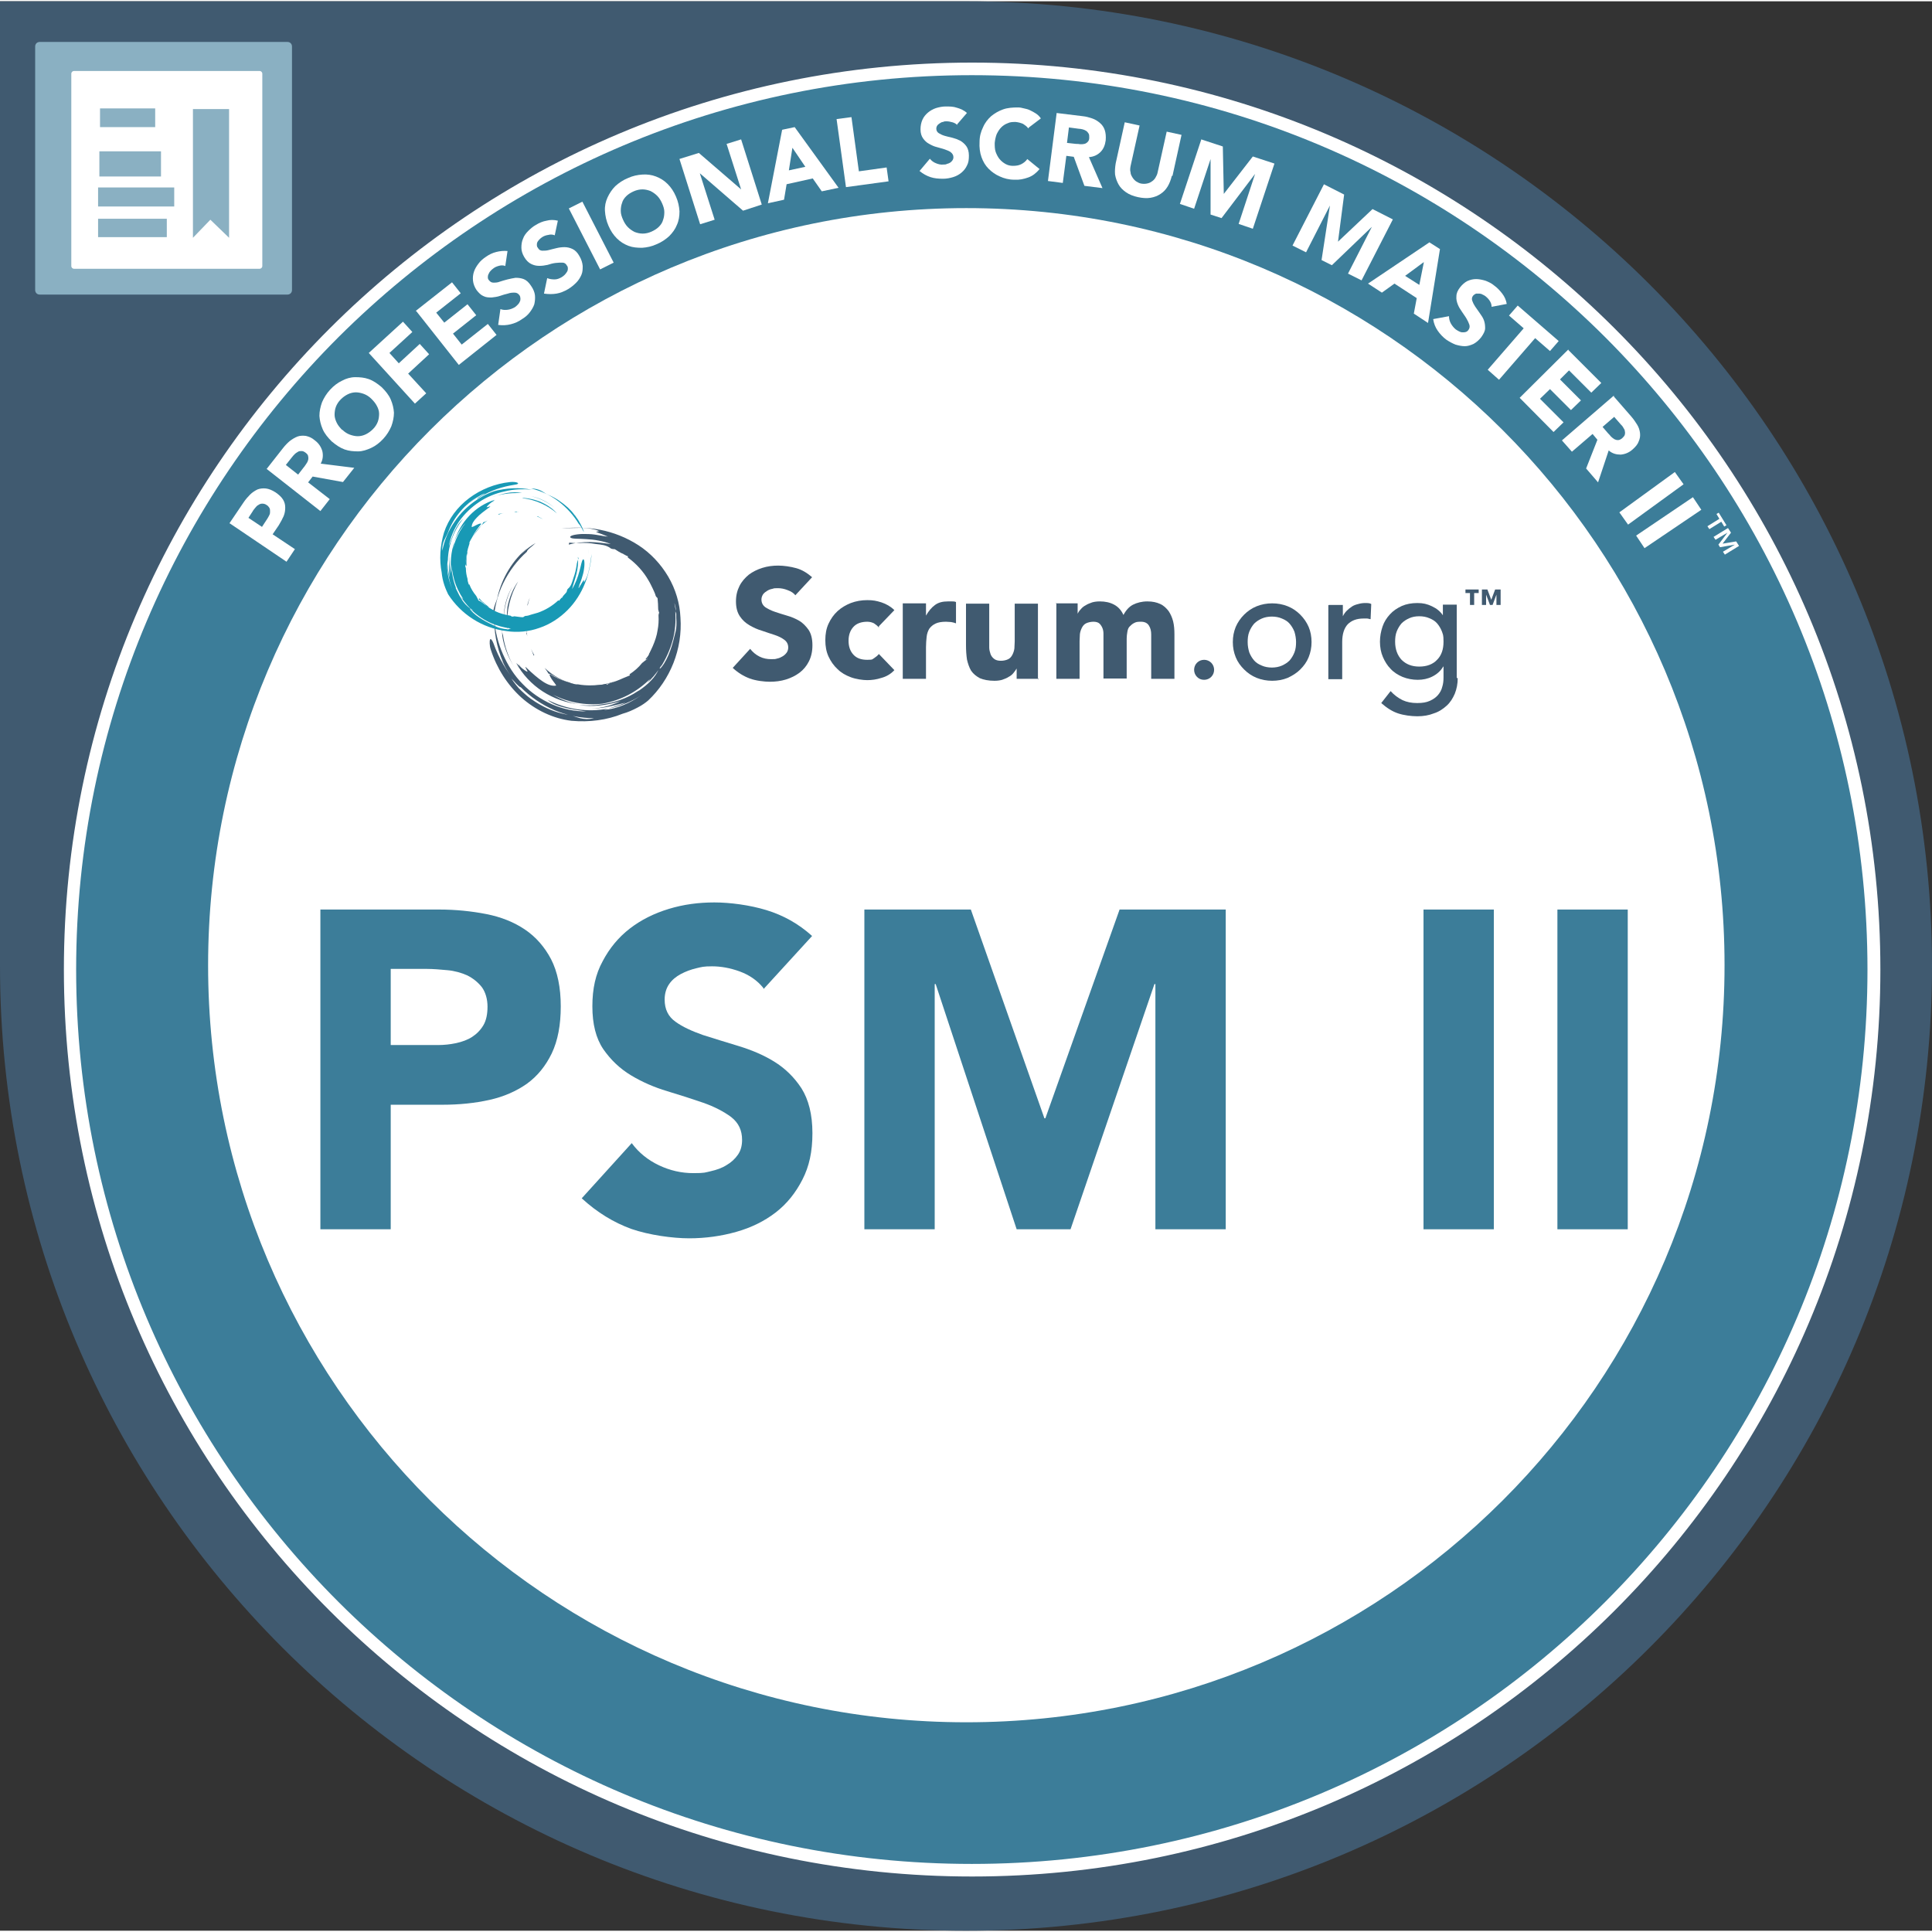
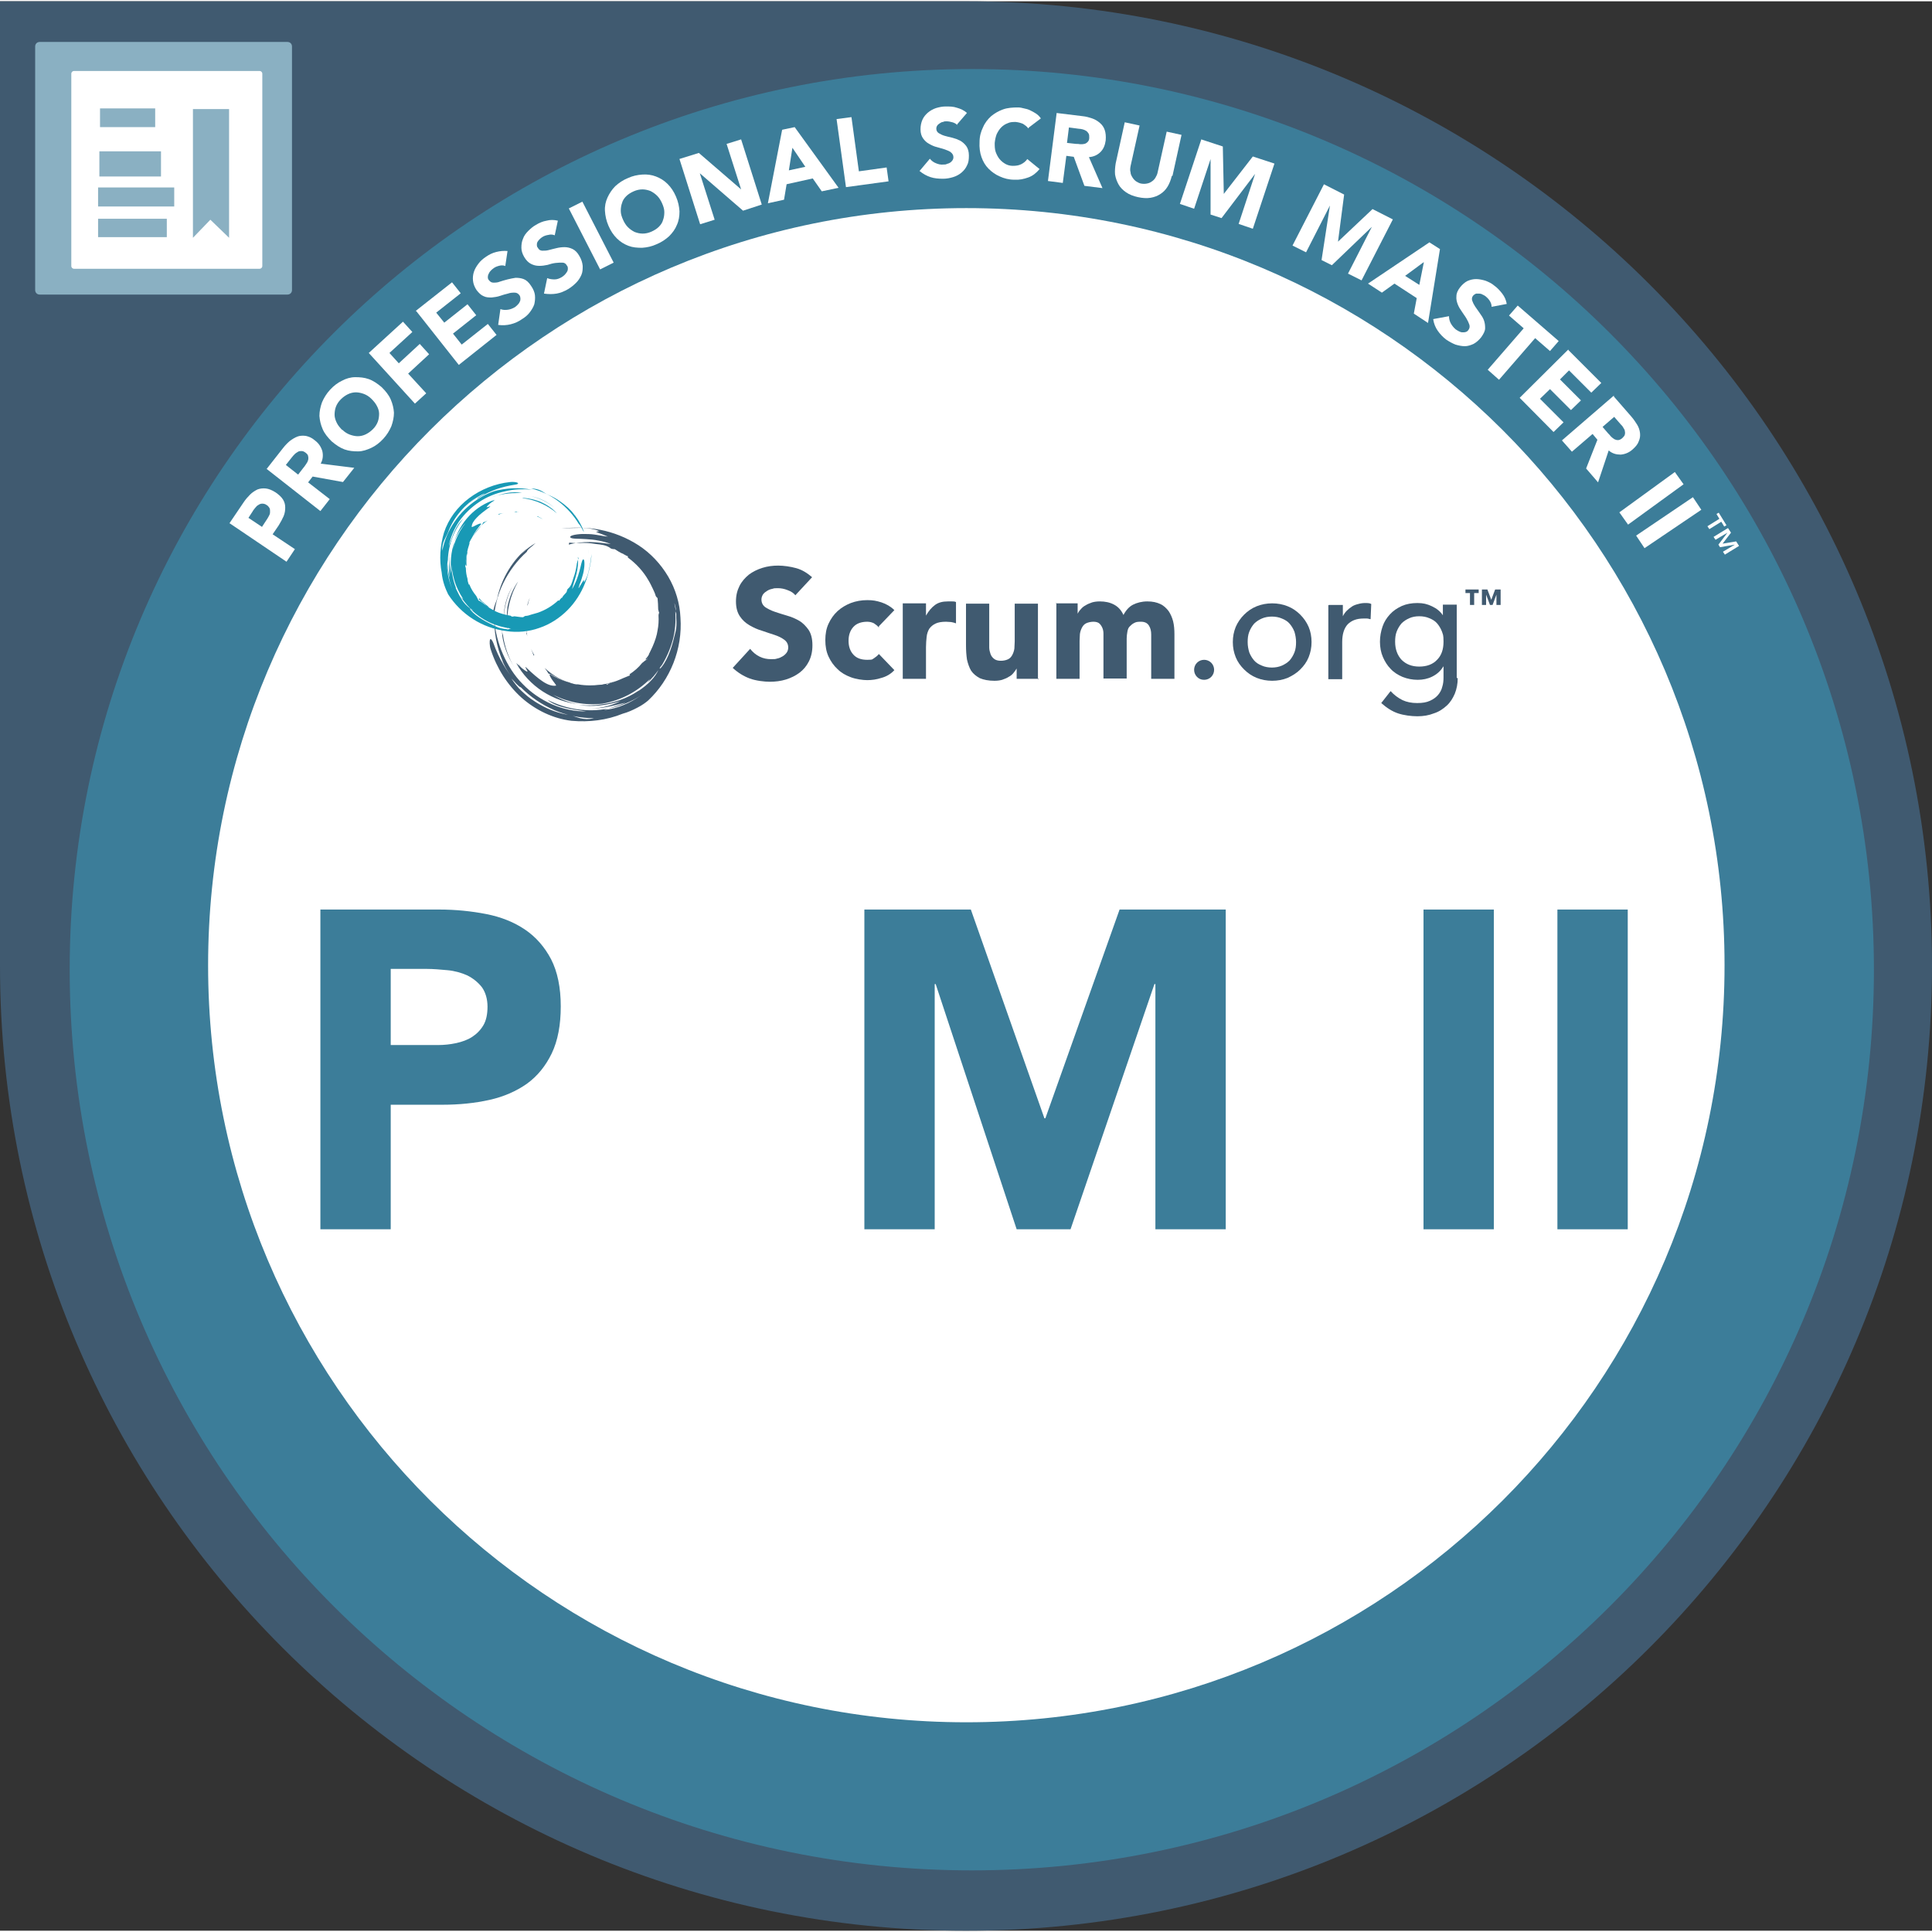
<svg xmlns="http://www.w3.org/2000/svg" id="b" viewBox="0 0 598.8 598" width="50" height="50">
  <rect x="0" y="0" width="598.8" height="598" fill="#333333" stroke="none" />
  <defs>
    <style>.d{fill:#fff;}.e{fill:#8ab0c2;}.f{fill:#405a70;}.g{fill:#1899b5;}.h{fill:#3c7d99;}</style>
  </defs>
  <g id="c">
    <g>
      <g>
        <path class="f" d="M299.4,0H0V299c0,165.1,134,299,299.4,299s299.4-133.9,299.4-299S464.8,0,299.4,0" />
        <path class="e" d="M89.1,90.9H12.3c-.8,0-1.4-.6-1.4-1.4V14c0-.8,.6-1.4,1.4-1.4H89.1c.8,0,1.4,.6,1.4,1.4V89.5c0,.8-.6,1.4-1.4,1.4" />
        <path class="d" d="M80.5,82.9H22.9c-.4,0-.8-.4-.8-.8V22.4c0-.4,.4-.8,.8-.8h57.6c.4,0,.8,.4,.8,.8v59.7c0,.4-.4,.8-.8,.8" />
      </g>
      <rect class="e" x="31" y="33.2" width="17.1" height="5.8" />
      <rect class="e" x="30.8" y="46.5" width="19.1" height="7.8" />
      <rect class="e" x="30.4" y="57.7" width="23.6" height="5.9" />
      <rect class="e" x="30.4" y="67.4" width="21.3" height="5.7" />
      <polygon class="e" points="71 73.3 65.2 67.7 59.8 73.3 59.8 33.4 71 33.4 71 73.3" />
      <g>
        <path class="h" d="M580.8,300.1c0,154.2-125.2,279.2-279.6,279.2S21.6,454.3,21.6,300.1,146.8,21,301.2,21s279.6,125,279.6,279.2" />
-         <path class="d" d="M580.8,300.1h-2c0,76.5-31.1,145.8-81.3,196-50.2,50.2-119.6,81.2-196.3,81.2-76.7,0-146-31-196.3-81.2-50.2-50.2-81.3-119.4-81.3-196,0-76.5,31.1-145.8,81.3-196C155.2,54,224.5,22.9,301.2,22.9c76.7,0,146,31,196.3,81.2,50.2,50.2,81.3,119.4,81.3,196h4c0-155.3-126-281.1-281.5-281.1-155.5,0-281.5,125.9-281.5,281.1,0,155.3,126,281.1,281.5,281.1,155.5,0,281.5-125.9,281.5-281.1h-2Z" />
        <path class="d" d="M534.5,298.8c0,129.6-105.2,234.6-235,234.6s-235-105.1-235-234.6S169.7,64.1,299.5,64.1s235,105.1,235,234.6" />
      </g>
      <path class="d" d="M71.1,161.8l4.4-6.5c.6-.9,1.3-1.7,2-2.4,.7-.7,1.5-1.2,2.3-1.6,.8-.3,1.7-.4,2.6-.3,.9,.1,1.9,.5,3,1.2,1,.7,1.8,1.4,2.3,2.2,.5,.8,.7,1.6,.7,2.5,0,.9-.1,1.7-.5,2.7-.4,.9-.9,1.8-1.5,2.8l-1.9,2.8,6.9,4.6-2.6,3.9-17.6-11.9Zm10.1,1.1l1.7-2.6c.2-.3,.4-.7,.6-1.1,.2-.4,.2-.7,.2-1.1,0-.4,0-.7-.2-1.1-.2-.3-.5-.7-.9-.9-.4-.3-.9-.4-1.3-.4-.4,0-.8,.1-1.2,.4-.4,.2-.7,.5-1,.9-.3,.4-.6,.7-.8,1.1l-1.3,2,4.2,2.8Z" />
      <path class="d" d="M82.6,145l5.1-6.5c.7-.9,1.4-1.6,2.1-2.2,.8-.6,1.6-1.1,2.4-1.4,.8-.3,1.7-.3,2.6-.2,.9,.2,1.9,.6,2.8,1.4,1.2,.9,1.9,2,2.3,3.3,.3,1.3,.2,2.6-.5,3.9l10.4,1.3-3.5,4.4-9.4-1.7-1.4,1.8,6.7,5.2-2.9,3.7-16.7-13.1Zm9.8,1.7l1.7-2.2c.3-.3,.5-.7,.8-1.1s.5-.8,.6-1.2,.1-.8,0-1.2c0-.4-.4-.8-.8-1.1-.4-.3-.8-.5-1.2-.5-.4,0-.8,0-1.1,.2-.3,.2-.7,.4-1,.7-.3,.3-.6,.6-.9,1l-1.9,2.4,3.8,3Z" />
      <path class="d" d="M102.8,136.4c-1.2-1.2-2.2-2.4-2.8-3.8-.6-1.4-.9-2.7-1-4.1,0-1.4,.3-2.8,.8-4.2,.6-1.4,1.4-2.7,2.5-3.9,1.1-1.2,2.4-2.2,3.7-2.8,1.3-.7,2.7-1.1,4.1-1.1,1.4,0,2.8,.1,4.2,.6,1.4,.5,2.7,1.4,4,2.5,1.2,1.2,2.2,2.4,2.8,3.8,.6,1.4,.9,2.7,1,4.1,0,1.4-.3,2.8-.8,4.2-.6,1.4-1.4,2.7-2.5,3.9-1.1,1.2-2.4,2.2-3.7,2.8s-2.7,1.1-4.1,1.1c-1.4,0-2.8-.1-4.2-.6-1.4-.5-2.7-1.4-4-2.5Zm3.3-3.6c.7,.7,1.5,1.2,2.3,1.5s1.7,.5,2.5,.5c.8,0,1.7-.2,2.5-.6,.8-.4,1.5-.9,2.2-1.6,.7-.7,1.2-1.5,1.5-2.3,.3-.8,.4-1.7,.4-2.5,0-.8-.3-1.7-.7-2.4-.4-.8-1-1.5-1.7-2.2-.7-.7-1.5-1.2-2.3-1.5-.8-.3-1.7-.5-2.5-.5-.8,0-1.7,.2-2.5,.6-.8,.4-1.5,.9-2.2,1.6-.7,.7-1.2,1.5-1.5,2.3-.3,.8-.4,1.7-.4,2.5,0,.8,.3,1.7,.7,2.5,.4,.8,1,1.5,1.7,2.2Z" />
      <path class="d" d="M114.4,108.9l10.5-9.6,2.9,3.2-7.1,6.5,2.9,3.2,6.5-6,2.9,3.2-6.5,6,5.6,6.1-3.5,3.2-14.3-15.7Z" />
      <path class="d" d="M128.8,96l11.3-8.9,2.7,3.4-7.6,6,2.5,3.1,7.2-5.7,2.7,3.4-7.2,5.7,2.7,3.4,8.1-6.4,2.7,3.4-11.7,9.3-13.2-16.7Z" />
      <path class="d" d="M156.5,82c-.6-.2-1.2-.2-1.9,0-.7,.2-1.2,.4-1.7,.8-.3,.2-.5,.4-.8,.7s-.5,.6-.6,.9c-.2,.3-.3,.7-.3,1,0,.3,0,.7,.3,1,.4,.5,.8,.8,1.4,.8,.6,0,1.3,0,2-.3,.7-.2,1.5-.5,2.4-.7s1.7-.4,2.5-.5c.9,0,1.7,.1,2.5,.4,.8,.3,1.6,1,2.3,2.1,.7,1,1.1,2,1.2,2.9,.1,1,0,1.9-.2,2.8-.3,.9-.8,1.7-1.4,2.5s-1.4,1.5-2.4,2.1c-1.1,.8-2.3,1.3-3.5,1.6-1.2,.3-2.5,.4-3.9,.2l.7-4.9c.8,.3,1.5,.3,2.3,.2,.8-.1,1.5-.4,2.2-.8,.3-.2,.6-.5,.9-.8,.3-.3,.5-.6,.6-.9,.2-.3,.2-.7,.2-1s-.1-.7-.3-1c-.4-.5-.8-.8-1.5-.8-.6,0-1.3,0-2.1,.3-.8,.2-1.6,.4-2.4,.7-.9,.3-1.7,.4-2.6,.5-.9,0-1.7,0-2.5-.4-.8-.3-1.5-1-2.2-1.9-.6-.9-1-1.9-1.1-2.9-.1-1,0-1.9,.3-2.8,.3-.9,.8-1.7,1.4-2.5,.6-.8,1.4-1.5,2.3-2.1,1-.7,2-1.2,3.2-1.5s2.3-.4,3.5-.3l-.7,4.7Z" />
      <path class="d" d="M171.9,72.5c-.6-.2-1.2-.3-1.9-.1-.7,.1-1.3,.3-1.8,.6-.3,.2-.6,.4-.8,.6-.3,.3-.5,.5-.7,.8-.2,.3-.3,.6-.3,1,0,.3,0,.7,.3,1,.3,.6,.8,.9,1.4,.9s1.3,0,2-.2c.8-.2,1.5-.4,2.4-.6,.8-.2,1.7-.3,2.5-.3,.8,0,1.7,.2,2.5,.6,.8,.4,1.5,1.1,2.1,2.2,.6,1,.9,2,1,3,0,1,0,1.9-.4,2.8-.4,.9-.9,1.7-1.6,2.4s-1.5,1.4-2.5,2c-1.2,.7-2.4,1.2-3.6,1.4-1.2,.2-2.5,.2-3.9,0l1-4.8c.7,.3,1.5,.4,2.3,.4,.8,0,1.5-.3,2.2-.7,.3-.2,.6-.4,.9-.7,.3-.3,.5-.6,.7-.9,.2-.3,.3-.6,.3-1,0-.3,0-.7-.3-1-.3-.6-.8-.9-1.4-.9-.6,0-1.3,0-2.1,.1s-1.6,.3-2.5,.6c-.9,.2-1.7,.3-2.6,.3-.9,0-1.7-.2-2.5-.6-.8-.4-1.5-1.1-2.1-2.1-.6-1-.9-2-.9-2.9,0-1,.1-1.9,.5-2.8,.3-.9,.9-1.7,1.6-2.4,.7-.7,1.5-1.4,2.4-1.9,1-.6,2.1-1.1,3.3-1.3,1.1-.3,2.3-.3,3.5,0l-1,4.7Z" />
      <path class="d" d="M176.3,64.2l4.2-2.1,9.7,18.9-4.2,2.1-9.7-18.9Z" />
      <path class="d" d="M188.6,69.6c-.7-1.6-1-3.1-1.1-4.6s.2-2.9,.8-4.2c.6-1.3,1.4-2.5,2.4-3.5,1.1-1,2.4-1.9,3.9-2.5,1.5-.7,3-1,4.5-1.1s2.9,.1,4.2,.6c1.3,.5,2.5,1.2,3.6,2.3s1.9,2.3,2.6,3.9,1,3.1,1.1,4.6c0,1.5-.2,2.9-.8,4.2-.5,1.3-1.4,2.5-2.4,3.5-1.1,1-2.4,1.9-3.9,2.5-1.5,.7-3,1-4.5,1.1-1.5,0-2.9-.1-4.2-.6-1.3-.5-2.5-1.2-3.6-2.3s-1.9-2.3-2.6-3.9Zm4.5-1.9c.4,.9,.9,1.7,1.5,2.3,.6,.6,1.3,1.1,2.1,1.5,.8,.3,1.6,.5,2.5,.5,.9,0,1.8-.2,2.7-.6,.9-.4,1.7-.9,2.3-1.5,.6-.6,1.1-1.3,1.3-2.1,.3-.8,.4-1.6,.4-2.5,0-.9-.3-1.8-.7-2.7-.4-.9-.9-1.7-1.5-2.3-.6-.6-1.3-1.1-2.1-1.5-.8-.3-1.6-.5-2.5-.5-.9,0-1.8,.2-2.7,.6-.9,.4-1.7,.9-2.3,1.5-.6,.6-1.1,1.3-1.3,2.1-.3,.8-.4,1.6-.4,2.5,0,.9,.3,1.8,.7,2.7Z" />
      <path class="d" d="M210.5,48.9l6.1-1.9,13.1,11.3h0l-4.5-14.1,4.5-1.4,6.4,20.2-5.8,1.9-13.4-11.6h0l4.6,14.4-4.5,1.4-6.4-20.2Z" />
      <path class="d" d="M242.5,39.8l3.8-.8,13.6,18.8-5.2,1.1-2.8-4-8.1,1.8-.8,4.8-5,1.1,4.4-22.7Zm3.1,5.6l-1.1,7,5.1-1.1-4-5.9Z" />
      <path class="d" d="M259.3,36.5l4.6-.6,2.3,16.8,8.6-1.2,.6,4.3-13.2,1.8-2.9-21Z" />
      <path class="d" d="M296.8,38.5c-.4-.5-.9-.8-1.6-1-.7-.2-1.3-.3-1.9-.3-.3,0-.7,0-1,.2-.4,0-.7,.2-1,.4-.3,.2-.6,.4-.8,.7-.2,.3-.3,.6-.3,1,0,.6,.3,1.1,.8,1.4,.5,.3,1.1,.6,1.8,.8,.7,.2,1.5,.4,2.4,.6,.8,.2,1.6,.5,2.4,.9,.7,.4,1.4,1,1.9,1.7,.5,.7,.8,1.7,.8,2.9,0,1.2-.1,2.2-.6,3.1-.4,.9-1,1.6-1.7,2.2-.7,.6-1.6,1.1-2.6,1.4-1,.3-2,.5-3.1,.5-1.4,0-2.7-.1-3.9-.5-1.2-.4-2.3-1-3.4-1.9l3.2-3.8c.5,.6,1.1,1.1,1.9,1.4,.7,.3,1.5,.5,2.3,.4,.4,0,.8,0,1.1-.2,.4-.1,.7-.2,1-.4,.3-.2,.5-.4,.7-.7,.2-.3,.3-.6,.3-1,0-.6-.3-1.1-.8-1.5-.5-.4-1.1-.6-1.9-.9-.7-.2-1.6-.5-2.4-.7-.9-.2-1.7-.6-2.4-1-.8-.4-1.4-1-1.9-1.7-.5-.7-.8-1.6-.8-2.8,0-1.1,.2-2.1,.6-3,.4-.9,1-1.6,1.7-2.2,.7-.6,1.6-1.1,2.5-1.4,1-.3,2-.5,3-.5,1.2,0,2.4,0,3.5,.4,1.1,.3,2.2,.8,3.1,1.6l-3.1,3.6Z" />
      <path class="d" d="M318.7,39.4c-.4-.6-1-1-1.6-1.4-.7-.3-1.4-.5-2.3-.6-.9,0-1.7,0-2.5,.4-.8,.3-1.4,.7-2,1.3-.6,.6-1,1.3-1.4,2.1-.3,.8-.5,1.7-.6,2.7,0,1,0,1.9,.3,2.8,.3,.8,.7,1.6,1.2,2.2,.5,.6,1.1,1.1,1.8,1.5,.7,.4,1.5,.6,2.3,.6,1,0,1.8-.1,2.6-.5s1.4-.9,1.9-1.6l3.8,3.1c-1,1.2-2.1,2.1-3.5,2.6-1.4,.5-2.8,.8-4.3,.7-1.7,0-3.2-.4-4.5-1-1.4-.6-2.5-1.4-3.5-2.4-1-1-1.7-2.2-2.2-3.6-.5-1.4-.7-3-.6-4.7,0-1.7,.4-3.2,1.1-4.6,.6-1.4,1.5-2.5,2.5-3.4,1.1-.9,2.3-1.6,3.7-2.1,1.4-.5,3-.6,4.6-.6,.6,0,1.2,.1,1.9,.3,.6,.1,1.3,.3,1.9,.6,.6,.3,1.2,.6,1.8,1,.6,.4,1.1,.9,1.5,1.5l-3.7,2.8Z" />
      <path class="d" d="M327.3,34.6l8.2,1c1.1,.1,2.1,.4,3,.7,.9,.3,1.7,.8,2.4,1.4,.7,.6,1.2,1.3,1.5,2.2,.3,.9,.4,1.9,.3,3.2-.2,1.5-.7,2.7-1.6,3.6-.9,.9-2.1,1.5-3.6,1.6l4.2,9.6-5.6-.7-3.3-9-2.3-.3-1.1,8.4-4.6-.6,2.7-21.1Zm3.5,9.3l2.7,.3c.4,0,.9,0,1.3,.1,.5,0,.9,0,1.3-.1,.4-.1,.7-.3,1-.6,.3-.3,.5-.7,.5-1.3,0-.5,0-1-.2-1.3-.2-.3-.4-.6-.7-.8-.3-.2-.7-.4-1.1-.5-.4-.1-.9-.2-1.3-.2l-3-.4-.6,4.8Z" />
      <path class="d" d="M363.2,54.1c-.3,1.2-.7,2.3-1.3,3.3s-1.3,1.7-2.2,2.3c-.9,.6-1.9,1-3.1,1.2-1.2,.2-2.5,.1-3.9-.2-1.4-.3-2.7-.8-3.7-1.5-1-.7-1.8-1.5-2.3-2.4s-.9-1.9-1.1-3.1c-.1-1.1,0-2.3,.2-3.5l2.8-12.7,4.6,1-2.8,12.6c-.1,.6-.2,1.3,0,1.9,0,.6,.3,1.1,.6,1.6,.3,.5,.7,.9,1.1,1.2,.5,.3,1,.6,1.6,.7,.6,.1,1.2,.1,1.7,0,.6-.1,1.1-.3,1.5-.6,.5-.3,.9-.7,1.2-1.2,.3-.5,.6-1.1,.7-1.7l2.8-12.6,4.6,1-2.8,12.7Z" />
      <path class="d" d="M372.3,42.8l6.7,2.2,.3,14.7h0l9-11.6,6.7,2.2-6.7,20.2-4.4-1.5,5.1-15.5h0l-10.4,13.7-3.4-1.1v-17.2h0l-5.1,15.4-4.4-1.5,6.7-20.2Z" />
      <path class="d" d="M410.3,56.7l6.3,3.2-1.9,14.6h0l10.7-10.1,6.3,3.2-9.7,18.9-4.2-2.1,7.4-14.5h0l-12.4,11.9-3.2-1.6,2.6-16.9h0l-7.4,14.5-4.2-2.1,9.7-18.9Z" />
      <path class="d" d="M443,74.7l3.3,2.1-3.7,22.9-4.4-2.9,.9-4.8-6.9-4.5-3.9,2.8-4.3-2.8,19.2-12.9Zm-1.8,6.2l-5.7,4.2,4.4,2.8,1.4-7Z" />
      <path class="d" d="M462.3,94.6c0-.6-.2-1.2-.6-1.8-.4-.6-.8-1-1.3-1.4-.3-.2-.6-.4-.9-.5-.3-.2-.7-.3-1-.3-.4,0-.7,0-1,0-.3,.1-.6,.3-.9,.6-.4,.5-.5,1-.3,1.6s.5,1.2,.9,1.8c.4,.6,.9,1.3,1.4,2,.5,.7,1,1.4,1.3,2.2s.4,1.6,.4,2.5c0,.9-.5,1.8-1.2,2.8-.7,.9-1.5,1.6-2.4,2.1-.9,.4-1.8,.7-2.7,.7s-1.9-.2-2.9-.5c-1-.4-1.9-.9-2.8-1.5-1.1-.8-2-1.8-2.7-2.8s-1.2-2.2-1.4-3.6l4.9-.9c0,.8,.2,1.6,.6,2.3,.4,.7,.9,1.3,1.5,1.8,.3,.2,.6,.4,1,.6,.4,.2,.7,.3,1.1,.3,.4,0,.7,0,1-.1,.3-.1,.6-.3,.8-.6,.4-.5,.5-1.1,.3-1.7-.2-.6-.5-1.2-.9-1.9s-.9-1.3-1.4-2.1c-.5-.7-1-1.5-1.3-2.3-.3-.8-.5-1.6-.4-2.5,0-.9,.4-1.8,1.1-2.7,.7-.9,1.5-1.6,2.3-2,.9-.4,1.8-.6,2.7-.6,.9,0,1.9,.2,2.9,.5,1,.4,1.9,.8,2.7,1.5,1,.7,1.8,1.6,2.5,2.5,.7,.9,1.2,2,1.4,3.2l-4.7,.9Z" />
      <path class="d" d="M472.3,101.4l-4.6-4,2.7-3.1,12.7,11-2.7,3.1-4.6-4-11.2,12.9-3.5-3.1,11.2-12.9Z" />
      <path class="d" d="M486.1,108.1l10.2,10.2-3.1,3-6.9-6.9-2.8,2.8,6.5,6.5-3.1,3-6.5-6.5-3.1,3,7.3,7.3-3.1,3-10.5-10.6,15.1-15Z" />
      <path class="d" d="M500.2,122.5l5.4,6.2c.7,.8,1.3,1.7,1.8,2.5s.8,1.7,.9,2.6c.1,.9,0,1.7-.4,2.6-.3,.9-1,1.7-1.9,2.5-1.1,1-2.4,1.5-3.7,1.6-1.3,0-2.6-.3-3.7-1.3l-3.3,9.9-3.7-4.3,3.5-8.9-1.5-1.8-6.4,5.5-3.1-3.5,16.1-13.9Zm-3.6,9.3l1.8,2.1c.3,.3,.6,.6,.9,1,.3,.3,.7,.6,1,.8,.4,.2,.7,.3,1.2,.3,.4,0,.8-.2,1.3-.6,.4-.4,.7-.7,.8-1.1s.1-.7,0-1.1c0-.4-.3-.7-.5-1.1-.2-.4-.5-.7-.8-1l-2-2.3-3.7,3.2Z" />
      <path class="d" d="M519.1,145.9l2.7,3.8-17.2,12.5-2.7-3.8,17.2-12.5Z" />
      <path class="d" d="M524.7,153.7l2.6,3.9-17.6,11.9-2.6-3.9,17.6-11.9Z" />
      <path class="d" d="M532.9,160.4l-.9-1.5,.7-.4,2.4,3.9-.7,.4-.9-1.5-3.7,2.3-.6-.9,3.7-2.3Zm2.7,2.9l.9,1.4-2.6,3.4h0l4.2-.7,.9,1.4-4.4,2.7-.6-.9,3.7-2.2h0l-4.6,.8-.5-.8,2.8-3.7h0l-3.7,2.2-.6-.9,4.4-2.7Z" />
      <g>
        <path class="h" d="M99.3,281.5h36.8c5.1,0,10,.5,14.6,1.4,4.6,.9,8.6,2.5,12,4.8,3.4,2.3,6.1,5.4,8.1,9.2,2,3.9,3,8.8,3,14.6s-.9,10.6-2.8,14.6c-1.9,3.9-4.4,7-7.7,9.4-3.3,2.3-7.1,4-11.6,5-4.5,1-9.3,1.5-14.6,1.5h-16v38.6h-21.8v-99.1Zm21.8,42h14.6c2,0,3.8-.2,5.7-.6,1.8-.4,3.5-1,4.9-1.9,1.4-.9,2.6-2.1,3.5-3.6,.9-1.5,1.3-3.5,1.3-5.8s-.6-4.5-1.8-6.1c-1.2-1.5-2.7-2.7-4.5-3.6-1.8-.8-3.9-1.4-6.1-1.6-2.2-.2-4.4-.4-6.4-.4h-11.2v23.5Z" />
-         <path class="h" d="M236.5,305.7c-1.8-2.2-4.2-3.9-7.2-5-3-1.1-5.9-1.6-8.6-1.6s-3.2,.2-4.9,.6c-1.7,.4-3.3,1-4.8,1.8-1.5,.8-2.7,1.8-3.6,3.1-.9,1.3-1.4,2.9-1.4,4.8,0,3,1.1,5.3,3.4,6.9,2.2,1.6,5.1,2.9,8.5,4.1,3.4,1.1,7.1,2.2,11,3.4s7.6,2.7,11,4.8c3.4,2.1,6.2,4.8,8.5,8.3,2.2,3.5,3.4,8.1,3.4,13.9s-1,10.3-3.1,14.4c-2.1,4.1-4.8,7.5-8.3,10.2-3.5,2.7-7.6,4.7-12.2,6-4.6,1.3-9.5,2-14.6,2s-12.4-1-17.9-2.9c-5.5-2-10.6-5.1-15.4-9.5l15.5-17.1c2.2,3,5.1,5.3,8.5,6.9,3.4,1.6,6.9,2.4,10.6,2.4s3.6-.2,5.4-.6,3.5-1,4.9-1.9c1.4-.8,2.6-1.9,3.5-3.2,.9-1.3,1.3-2.8,1.3-4.6,0-3-1.1-5.3-3.4-7.1-2.3-1.7-5.2-3.2-8.6-4.4-3.5-1.2-7.2-2.4-11.2-3.6-4-1.2-7.7-2.8-11.2-4.9-3.5-2.1-6.3-4.8-8.6-8.1-2.3-3.4-3.4-7.8-3.4-13.3s1-10,3.2-14c2.1-4,4.9-7.4,8.4-10.1,3.5-2.7,7.5-4.7,12.1-6.1,4.6-1.4,9.3-2,14.1-2s11,.8,16.2,2.4c5.2,1.6,9.9,4.2,14.1,8l-15,16.4Z" />
        <path class="h" d="M267.9,281.5h33l22.8,64.7h.3l23-64.7h32.9v99.1h-21.8v-76h-.3l-26,76h-16.7l-25.1-76h-.3v76h-21.8v-99.1Z" />
        <path class="h" d="M441.2,281.5h21.8v99.1h-21.8v-99.1Z" />
        <path class="h" d="M482.7,281.5h21.8v99.1h-21.8v-99.1Z" />
      </g>
      <g>
        <path class="f" d="M154.2,184.6c.7-3,1.9-5.9,3.5-8.5,1.6-2.6,3.6-4.9,5.8-6.7-1.7,1.5-3.3,3.2-4.6,5,1-1.4,2-2.6,3.2-3.6,1.2-1.1,2.4-2,3.9-2.9-.4,.4-1,.9-1.6,1.4-.6,.5-1.1,1-1.1,1.3-3,2.7-5.5,6-7.3,9.7-1.8,3.7-2.8,7.7-3,11.8-.4-1.6-.2-3,.1-4.1,.3-1.2,.8-2.2,1.1-3.2" />
        <path class="f" d="M174.4,164.3c-.8,.2-1.5,.5-2.3,.8,.8-.3,1.5-.6,2.3-.8" />
        <path class="f" d="M183.9,217.7c.8,0,1.7-.2,2.5-.3-.8,.2-1.6,.3-2.5,.3" />
        <path class="f" d="M155.5,195.1l.4,1.4c.5,3.5,1.7,6.9,3.6,10.1-1-1.7-2-3.5-2.7-5.5-.7-1.9-1.2-4-1.2-6" />
        <path class="f" d="M156.1,191.3c0-3.5,1-7.1,2.7-9.9-1.6,2.9-2.5,6.3-2.7,9.9" />
        <path class="f" d="M201.2,202.7c0,0,0,0,0-.2,0,0,0-.2,0-.2,.6-.9,1.2-2,1.7-3,0,.3,0,.6-.1,.9-.3,.6-.6,.9-.8,1.2-.2,.3-.5,.7-.7,1.4" />
        <path class="f" d="M183,217.7h0c-.3,0-.6,0-.9,0h-.1c.3,0,.7,0,1,0" />
        <path class="f" d="M200.4,204c-.1,0-.2-.1-.4,0,.4-.5,.8-1,1.2-1.5,0,0,0,.2,0,.2-.1,.4-.6,.9-.7,1.4" />
        <path class="f" d="M188.4,211.5c-.4,.1-.7,.5-.8,.6-1.1,0-2.1,0-3.3,0-.2,0-.6,.1-.9,.3-.2-.1-.5-.2-.7-.3,2.6,0,5.3-.4,8-1.4-.7,.3-1.4,.6-2.2,.8" />
        <path class="f" d="M176.3,168.4c2-.6,4.3-.8,6.5-.8,2.2,0,4.4,.4,6.5,.6-2.3-.9-5.2-1.4-7.6-1.5-2.4-.2-4.4,0-4.9-.5-.5-.5,1.2-1,3.7-1.1,1.2,0,2.6,0,3.9,.2,1.3,.2,2.5,.4,3.5,.6q-.5-.2-1-.4c.5,.2,1,.4,1.5,.4-.5-.2-1.3-.5-2-.8-.7-.2-1.4-.5-1.7-.7,.3,0,.7-.1,1-.2-1.4-.6-3.5-1-5.7-1-2.2,0-4.4,.1-6,.2,3.8-.4,7.9-.4,12,.4,4.1,.8,8.2,2.4,11.9,4.8,3.7,2.4,6.9,5.8,9.2,9.7,2.3,3.9,3.6,8.3,3.8,12.7,.7,9.8-3.2,19.3-10,25.7-.7,.6-1.9,1.5-3.3,2.2-1.5,.8-3.1,1.5-4.6,1.9-4.9,2-10.4,2.7-15.9,2.2-5.7-.7-11.1-3.3-15.5-7.2-4.3-3.9-7.6-9-9.5-14.9-.4-1.2-.4-2.7-.2-3.1,.1-.2,.3-.2,.6,.3,.3,.4,.6,1.3,1.1,2.6,1.8,4.4,4.4,8.5,7.8,11.9-.3,0-.9-.6-1.4-1.1-.5-.6-1.1-1.2-1.5-1.6,1,1.5,2,2.8,3.2,3.9,1.2,1.1,2.4,2.2,3.9,3.1-2-1.3-3.8-2.8-5.4-4.5,2,2.1,4.5,4.1,7.2,5.6,2.8,1.6,5.8,2.7,9,3.2,1.1,.2,2.2,.7,3.4,1,1.2,.3,2.6,.4,4.3,0-4.2,0-8.5-.9-12.3-2.5-3.9-1.7-7.4-4.1-10.4-7.1,0,0,0,0,0,0-2.7-2.6-4.6-5.5-6.1-8.8,.5,1,1.1,2,1.5,2.9-2.4-4.7-3.6-9.8-3.6-14.9,.3,3.6,1.2,7.2,2.7,10.6,1.5,3.4,3.5,6.6,6.1,9.2,2.6,2.7,5.7,4.8,9.1,6.3,3.4,1.5,7,2.2,10.6,2.2-2-.3-4.3-.6-6.4-1.1-2.2-.5-4.2-1.3-5.6-2.5,5.7,2.9,12.4,4,18.9,2.7l-1.4,.4c2.1-.1,4.2-.7,6.1-1.5,2-.8,3.8-1.9,5.6-3.1,.3-.2,.6-.4,.9-.6l-.9,.6c-3.2,2.1-6.7,3.5-10.3,4.2,1.6-.5,3.3-1,5.3-1.8-1.1,.2-2.7,.7-4.3,1-2.1,.5-4.2,.8-6.3,.8,3.3-.1,6.4-1,9-2.3-4.1,1.3-8.7,1.9-12.9,1.2,2.4,.2,4.7,.2,7.1-.2,3.9-.5,7.8-1.8,11.2-4.1l-.4,.3c.3-.2,.5-.4,.8-.5,1.3-.9,2.6-1.9,3.7-3.1,1-1,1.8-2.2,2.4-3.5l.4-.6c-.2,.4-.2,.7,.4,0,1.2-1.5,2-3.2,2.7-5.1,.7-1.9,1.2-3.9,1.7-6,.3-1.1,.3-2.6,.2-4.3,0-.4,0-.7,0-.9,0-.4,0-.7-.1-1.1,0-.9-.2-1.7-.5-2.5,.2,.8,.3,1.7,.5,2.5v1c0-.2-.1-.4-.2-.9,.2,3,0,6-.8,8.9-.8,2.9-2.1,5.8-3.7,8.3,.1-.4,.3-.8,.4-1.1-.2,.6-.5,1.1-.8,1.6-1.1,1.6-2.4,3.2-3.9,4.5,.4-.4,.7-.9,1-1.3-2,2-4.3,3.7-6.8,5-2.5,1.3-5.2,2.2-8,2.7-5.3,.6-10.7-.4-15.3-2.8,2.4,1.5,5.2,2.6,8.2,3-4-.4-8-1.8-11.4-4-3.4-2.2-6.3-5.3-8.2-8.8,1.1,1,2.5,2.4,3.5,2.7,.1-.2-1.3-2.2-.3-1.2,1.9,1.8,3.5,3.2,5,4.2,1.5,1,2.9,1.5,4.1,1.3,.3,0-.7-1.1-1.3-2-.6-.9-1-1.8-.3-1.4,1.2,.7,3.3,1.8,5.7,2.4,.7,.3,1.4,.5,2.2,.6,0,0,.3,0,.5,0,2.7,.5,5.2,.3,6.7,.2,.5,0,1.1-.1,1.6-.2,.3,0,.5,0,.8,.1,.3-.2,.6-.4,.9-.5,1.4-.4,2.7-.9,4-1.5,.7-.3,1.5-.6,2.2-.9,0,0-.2-.1-.2-.3,1.5-1,2.8-2.1,3.9-3.5,.6-.5,1.1-.9,1.6-1.2,.2-1,1-2.4,1.7-4,.7-1.6,1.3-3.4,1.5-4.9h0c.3-1.5,.4-3.1,.3-4.7,0-.3,.1-.5,.2-.8-.2-.4-.2-.8-.3-1,0-1.3-.1-2.4-.2-3.5-.1-.2-.5-.4-.6-.8-.2-.8-.6-1.5-.9-2.2-.4-.8-.8-1.7-1.3-2.5-1.6-2.8-3.8-5.2-6.4-7.1,0-.1,0-.3,0-.4-.5-.1-1.1-.6-1.5-.7,0,0,.2,0,.2,0-.7-.2-1.1-.5-1.5-.7-.4-.2-.7-.5-1.3-.8-.3,0-.6,0-.9-.1-.1,0-.3-.1-.4-.2-1.3-1-2.9-1.1-4.6-1.3-1.7-.3-3.4-.4-5.2-.3-1.4,.1-2-.1-3-.1" />
        <path class="f" d="M203.1,198.9c.6-1.4,1.1-2.8,1.4-4.3-.2,1.6-.4,3.1-1.4,4.3" />
        <path class="f" d="M169.9,208.2c-.3-.5-.7-1.1-1.1-1.6,2.6,2.5,5.8,4.2,9.4,5.1h0c-1.4-.2-3.1-.9-4.6-1.6-1.5-.7-2.7-1.5-3.7-1.8" />
        <path class="f" d="M201.1,202.6c0,0,0-.1,0-.2,0,0,0,0,0,0,0,0,0,.2,0,.2" />
        <path class="f" d="M160.9,205.8l-.2-.4c.6,.9,1.3,1.8,2.1,2.6-.6-.6-1.3-1.4-1.8-2.3" />
        <path class="f" d="M157.3,194.4c-.3-2.2-.3-4.5,0-6.8,.6-2.9,1.7-5.6,3.3-7.8-2.5,4.3-3.7,9.4-3.4,14.5" />
        <path class="f" d="M165.4,202.8c-.3-.7-.5-1.4-.8-2.1,.3,.7,.6,1.3,1,2-.2,0-.2,0-.3,.2" />
        <path class="f" d="M167.5,212.3l-.5-.4c.5,.3,1,.6,1.6,.8-.2,0-.7-.3-1-.4" />
        <path class="f" d="M163.2,195.2c0,.5,.1,1.1,.3,1.6-.1-.3-.3-.6-.4-.9,0-.2,.2-.4,.2-.7" />
        <path class="f" d="M163.5,186.9c.2-.7,.4-1.4,.7-2-.3,.8-.5,1.7-.7,2.5,0-.2,0-.4,0-.5" />
        <path class="g" d="M170,153c2.2,.9,4.2,2.3,6,3.9,1.7,1.6,3.2,3.5,4.3,5.4-.9-1.5-2-3-3.2-4.2,.9,1,1.6,1.9,2.3,3,.6,1,1.2,2.2,1.6,3.4-.3-.3-.5-.9-.8-1.4-.3-.5-.6-1-.8-1.1-1.6-2.7-3.8-5.1-6.3-7-2.5-1.9-5.5-3.3-8.5-4,1.3,0,2.3,.3,3.1,.7,.8,.4,1.5,1,2.3,1.3" />
        <path class="g" d="M182.5,171.4c0-.6-.2-1.2-.3-1.8,.1,.6,.3,1.3,.3,1.8" />
        <path class="g" d="M140.4,170.7c0,.6,0,1.3-.1,1.9,0-.6,0-1.3,.1-1.9" />
        <path class="g" d="M161.8,152.4h-1.1c-2.7,0-5.5,.3-8.2,1.3,1.5-.5,3-1,4.6-1.3,1.6-.3,3.2-.3,4.7,0" />
        <path class="g" d="M164.6,153.4c2.7,.5,5.2,1.8,7.2,3.5-2-1.6-4.5-2.9-7.2-3.5" />
        <path class="g" d="M149.2,186.1s0,0,.2,0c0,0,.1,0,.2,0,.6,.6,1.3,1.2,2,1.7-.2,0-.4-.1-.6-.2-.4-.3-.6-.6-.8-.8-.2-.2-.5-.4-.9-.7" />
        <path class="g" d="M140.5,170h0c0-.3,0-.5,0-.7h0c0,.2,0,.5-.1,.7" />
        <path class="g" d="M148.4,185.3c0,0,.1-.2,.1-.3,.3,.4,.7,.7,1,1.1,0,0-.1,0-.2,0-.3-.2-.6-.6-1-.8" />
        <path class="g" d="M144.5,175c0-.3-.3-.6-.3-.7,.1-.8,.3-1.6,.4-2.5,0-.2,0-.5,0-.8,.1-.2,.2-.3,.3-.5-.4,2-.5,4.1,0,6.3-.1-.6-.2-1.2-.3-1.8" />
        <path class="g" d="M179.1,172.2c.2,1.6,0,3.4-.4,5.1-.4,1.7-1,3.3-1.4,4.9,1-1.6,1.8-3.7,2.3-5.6,.5-1.8,.7-3.3,1.1-3.6,.4-.3,.6,1.1,.3,3-.1,.9-.4,2-.7,2.9-.3,1-.7,1.9-1,2.6,.2-.4,.2-.4,.5-.7-.2,.4-.5,.7-.5,1.1,.3-.3,.6-.9,.9-1.4,.3-.5,.6-1,.8-1.2,0,.3,0,.5,0,.8,.7-1,1.3-2.5,1.6-4.2,.4-1.6,.5-3.3,.8-4.6-.3,3-.9,6.1-2.1,9.1-1.2,3-3,5.9-5.4,8.3-2.4,2.4-5.4,4.4-8.7,5.5-3.3,1.2-6.9,1.5-10.2,1-7.6-.9-14.2-5.3-18.1-11.4-.3-.6-.8-1.7-1.2-2.9-.4-1.2-.7-2.6-.8-3.8-.8-4.1-.5-8.3,.7-12.4,1.4-4.3,4.2-8,7.8-10.7,3.6-2.7,8-4.5,12.7-5,.9-.1,2.1,0,2.4,.3,.2,.1,0,.3-.3,.4-.4,.1-1.1,.2-2.2,.4-3.6,.7-7.2,2.1-10.2,4.2,.1-.2,.5-.6,1.1-.9,.5-.3,1.1-.6,1.4-.9-1.3,.5-2.4,1.2-3.4,1.9-1,.7-2,1.5-3,2.5,1.3-1.3,2.7-2.5,4.2-3.5-1.9,1.2-3.8,2.8-5.4,4.7-1.6,1.9-2.9,4-3.8,6.4-.3,.8-.8,1.6-1.2,2.5-.4,.9-.7,1.9-.6,3.3,.6-3.2,1.9-6.3,3.8-9,1.8-2.7,4.2-5,6.9-6.8,0,0,0,0,0,0,2.4-1.6,4.9-2.7,7.6-3.3-.8,.2-1.7,.5-2.4,.7,3.9-1.1,8-1.3,11.9-.5-2.8-.3-5.7-.2-8.5,.5-2.8,.6-5.5,1.7-7.9,3.3-2.4,1.6-4.5,3.6-6.2,6-1.6,2.4-2.7,5-3.2,7.7,.6-1.5,1.1-3.2,1.8-4.7,.7-1.6,1.7-3,2.7-3.9-3.1,3.9-4.9,8.8-4.8,14v-1.1c-.3,1.6-.2,3.3,.1,4.9,.3,1.6,.9,3.2,1.5,4.7,.1,.3,.2,.5,.3,.8l-.3-.8c-1.1-2.7-1.7-5.6-1.7-8.5,.1,1.3,.3,2.7,.6,4.3,0-.9-.1-2.2-.1-3.4,0-1.7,0-3.3,.3-4.9-.4,2.5-.2,5.1,.4,7.2-.4-3.3-.2-6.9,1-10-.5,1.8-.8,3.6-.9,5.4-.2,3.1,.2,6.2,1.4,9.1l-.2-.3c0,.2,.2,.4,.3,.7,.5,1.1,1.1,2.2,1.8,3.3,.6,.9,1.4,1.7,2.3,2.4l.4,.4c-.3-.2-.5-.2,0,.3,.9,1.1,2.2,2,3.5,2.8,1.3,.8,2.8,1.5,4.3,2.2,.8,.4,2,.7,3.2,.8,.3,.1,.5,.1,.7,0,.3,0,.6,0,.8,0,.7,0,1.3,0,2,0-.7,0-1.3,0-2,0h-.8c.2-.1,.4-.2,.7-.2-2.3-.3-4.6-.9-6.7-1.9-2.1-1-4.1-2.4-5.8-4.1,.3,.1,.6,.4,.8,.4-.4-.3-.8-.5-1.1-.8-1.1-1.1-2-2.3-2.9-3.6,.3,.4,.6,.7,.9,.9-1.2-1.8-2.2-3.8-2.8-5.9-.6-2.1-.9-4.3-.9-6.5,.3-4.1,1.9-8.1,4.4-11.2-1.5,1.6-2.7,3.6-3.5,5.8,.9-3,2.5-5.8,4.7-8.1,2.2-2.3,4.9-4,7.9-4.9-1,.7-2.2,1.6-2.6,2.3,.1,.1,1.8-.6,.9,0-1.6,1.2-3,2.2-3.9,3.2-1,1-1.6,2-1.6,2.9,0,.2,.9-.3,1.7-.7,.8-.4,1.5-.5,1.1,0-.7,.8-1.8,2.2-2.7,4-.3,.5-.6,1-.8,1.5,0,0,0,.2,0,.4-.7,2-1,4-1.1,5.1,0,.4,0,.8,0,1.2,0,.2-.1,.4-.2,.6,0,.3,.2,.5,.2,.8,0,1.1,.2,2.2,.5,3.2,0,.6,.2,1.2,.4,1.8,0,0,.1-.2,.2,0,.5,1.3,1.2,2.4,2.1,3.5,.3,.5,.5,1,.7,1.4,.8,.3,1.7,1.1,2.8,1.9,1.1,.8,2.4,1.5,3.5,1.9h0c1.1,.4,2.3,.7,3.5,.9,.2,0,.4,.2,.5,.3,.3,0,.6,0,.8-.1,1,.1,1.8,.3,2.7,.3,.1,0,.4-.3,.7-.4,.6,0,1.3-.2,1.8-.4,.7-.2,1.4-.4,2.1-.6,2.3-.8,4.5-2.1,6.3-3.8,.1,0,.2,0,.3,.1,.2-.4,.6-.7,.8-1,0,0,0,.1,0,.2,.3-.5,.5-.8,.7-1,.2-.2,.5-.5,.8-.9,.1-.2,.1-.4,.2-.7,0,0,.1-.2,.2-.3,1-.8,1.3-2,1.7-3.3,.5-1.3,.8-2.6,1-3.9,.1-1.1,.4-1.5,.6-2.3" />
        <path class="g" d="M151.8,188.1c1,.7,2,1.3,3.1,1.7-1.2-.4-2.3-.8-3.1-1.7" />
        <path class="g" d="M149.7,161.5c.5-.1,.9-.3,1.4-.6-2.3,1.6-4.1,3.8-5.2,6.4h0c.4-1.1,1.2-2.2,2-3.2,.8-1,1.6-1.9,1.9-2.6" />
        <path class="g" d="M149.4,186.1c0,0,.1,0,.2,0h0c0,0-.1,0-.2,0" />
        <path class="g" d="M152.9,155h.3c-.8,.2-1.6,.6-2.3,1.1,.6-.4,1.3-.8,2-1.1" />
        <path class="g" d="M162,153.9c1.8,.1,3.5,.5,5.2,1.1,2.1,.9,4,2.1,5.4,3.7-2.9-2.5-6.6-4.2-10.6-4.7" />
        <path class="g" d="M154.5,158.9c.6-.1,1.2-.2,1.7-.3-.6,.1-1.1,.3-1.7,.5,0-.1,0-.2,0-.2" />
        <path class="g" d="M146.9,159l.4-.4c-.3,.3-.6,.7-.8,1.1,0-.1,.3-.5,.5-.7" />
        <path class="g" d="M160.6,158.3c-.4,0-.8,0-1.3,0,.2,0,.5-.1,.7-.2,.1,.1,.3,.2,.5,.3" />
        <path class="g" d="M166.8,159.7c.5,.3,1,.5,1.4,.8-.6-.3-1.2-.6-1.8-.9,.2,0,.3,0,.4,0" />
      </g>
      <g>
        <path class="f" d="M246.6,184.2c-.6-.8-1.4-1.3-2.5-1.7-1-.4-2-.6-3-.6s-1.1,0-1.7,.2c-.6,.1-1.1,.3-1.6,.6-.5,.3-.9,.6-1.3,1.1-.3,.5-.5,1-.5,1.6,0,1,.4,1.8,1.2,2.4,.8,.5,1.7,1,2.9,1.4,1.2,.4,2.4,.8,3.8,1.2,1.4,.4,2.6,.9,3.8,1.6,1.2,.7,2.1,1.7,2.9,2.8,.8,1.2,1.2,2.8,1.2,4.8s-.4,3.6-1.1,5c-.7,1.4-1.7,2.6-2.9,3.5-1.2,.9-2.6,1.6-4.2,2.1-1.6,.5-3.3,.7-5,.7s-4.3-.3-6.2-1c-1.9-.7-3.7-1.8-5.3-3.3l5.4-5.9c.8,1,1.7,1.8,2.9,2.4,1.2,.6,2.4,.8,3.6,.8s1.2,0,1.9-.2c.6-.1,1.2-.4,1.7-.7s.9-.7,1.2-1.1c.3-.4,.5-1,.5-1.6,0-1-.4-1.8-1.2-2.4-.8-.6-1.8-1.1-3-1.5-1.2-.4-2.5-.8-3.9-1.3-1.4-.4-2.7-1-3.9-1.7-1.2-.7-2.2-1.6-3-2.8-.8-1.2-1.2-2.7-1.2-4.6s.4-3.4,1.1-4.8c.7-1.4,1.7-2.5,2.9-3.5,1.2-.9,2.6-1.6,4.2-2.1,1.6-.5,3.2-.7,4.9-.7s3.8,.3,5.6,.8c1.8,.5,3.4,1.5,4.9,2.8l-5.2,5.6Z" />
        <path class="f" d="M272.4,194.1c-.4-.5-.9-.9-1.5-1.3-.6-.3-1.3-.5-2.1-.5-1.8,0-3.3,.5-4.3,1.6-1,1.1-1.5,2.5-1.5,4.3s.5,3.2,1.5,4.3c1,1.1,2.4,1.6,4.3,1.6s1.5-.2,2.1-.5c.6-.4,1.1-.8,1.5-1.3l4.8,5c-1.1,1.2-2.5,2-4,2.4-1.5,.5-3,.7-4.4,.7s-3.5-.3-5.1-.9c-1.6-.6-3-1.4-4.1-2.5-1.2-1.1-2.1-2.4-2.8-3.9-.7-1.5-1-3.2-1-5.1s.3-3.6,1-5.1c.7-1.5,1.6-2.8,2.8-3.9,1.2-1.1,2.6-1.9,4.1-2.5,1.6-.6,3.3-.9,5.1-.9s2.8,.2,4.4,.7c1.5,.5,2.9,1.3,4,2.4l-4.8,5Z" />
        <path class="f" d="M279.8,186.6h7.2v3.8h0c.8-1.4,1.7-2.5,2.8-3.3s2.4-1.1,4-1.1,.8,0,1.3,0c.4,0,.8,0,1.2,.2v6.6c-.5-.2-1-.3-1.5-.4-.5,0-1-.1-1.6-.1-1.4,0-2.5,.2-3.3,.6-.8,.4-1.4,.9-1.9,1.6-.4,.7-.7,1.5-.8,2.5-.1,1-.2,2-.2,3.2v9.8h-7.2v-23.5Z" />
        <path class="f" d="M322,210h-6.9v-3.2h0c-.3,.5-.6,.9-1,1.4-.4,.5-.9,.9-1.5,1.2-.6,.4-1.2,.6-2,.9-.7,.2-1.5,.3-2.4,.3-1.8,0-3.3-.3-4.5-.8-1.1-.6-2-1.3-2.7-2.3-.6-1-1-2.2-1.3-3.5-.2-1.4-.3-2.8-.3-4.4v-12.9h7.2v11.5c0,.7,0,1.4,0,2.1,0,.7,.2,1.4,.4,2,.2,.6,.6,1.1,1.1,1.5s1.2,.6,2.1,.6,1.7-.2,2.3-.5c.6-.3,1-.8,1.3-1.4,.3-.6,.5-1.2,.6-1.9,0-.7,.1-1.4,.1-2.2v-11.7h7.2v23.5Z" />
        <path class="f" d="M327.1,186.6h6.9v3.2h0c.2-.4,.5-.9,1-1.4,.4-.5,.9-.9,1.5-1.2,.6-.4,1.2-.6,2-.9,.7-.2,1.5-.3,2.4-.3,1.6,0,3.1,.3,4.4,1,1.3,.7,2.2,1.7,2.9,3.2,.8-1.5,1.8-2.6,3-3.2,1.2-.6,2.7-1,4.4-1s2.9,.3,4,.8c1.1,.5,1.9,1.3,2.6,2.2,.6,.9,1.1,2,1.4,3.2,.3,1.2,.4,2.6,.4,4v13.8h-7.2v-13.7c0-1.1-.2-2-.7-2.8-.5-.8-1.3-1.2-2.5-1.2s-1.5,.1-2.1,.4c-.6,.3-1,.7-1.4,1.1s-.6,1-.7,1.7c-.1,.6-.2,1.3-.2,2v12.4h-7.2v-12.4c0-.4,0-.9,0-1.5,0-.6-.1-1.2-.3-1.7-.2-.5-.5-1-.9-1.4-.4-.4-1.1-.6-1.9-.6s-1.7,.2-2.3,.5-1,.8-1.3,1.4c-.3,.6-.5,1.2-.6,1.9,0,.7-.1,1.4-.1,2.2v11.7h-7.2v-23.5Z" />
      </g>
      <g>
        <path class="f" d="M373.2,210.3c-.9,0-1.6-.3-2.2-.9-.6-.6-.9-1.4-.9-2.2s.3-1.6,.9-2.2c.6-.6,1.4-.9,2.2-.9s1.6,.3,2.2,.9c.6,.6,.9,1.4,.9,2.2s-.3,1.6-.9,2.2c-.6,.6-1.4,.9-2.2,.9Z" />
        <path class="f" d="M382.1,198.6c0-1.7,.3-3.2,.9-4.7,.6-1.4,1.5-2.7,2.6-3.8,1.1-1.1,2.4-2,3.9-2.6,1.5-.6,3.1-.9,4.8-.9s3.3,.3,4.8,.9c1.5,.6,2.8,1.5,3.9,2.6,1.1,1.1,2,2.4,2.6,3.8,.6,1.4,.9,3,.9,4.7s-.3,3.2-.9,4.7c-.6,1.5-1.5,2.7-2.6,3.8-1.1,1.1-2.4,1.9-3.9,2.6-1.5,.6-3.1,.9-4.8,.9s-3.3-.3-4.8-.9c-1.5-.6-2.8-1.5-3.9-2.6s-2-2.3-2.6-3.8c-.6-1.5-.9-3-.9-4.7Zm4.6,0c0,1.2,.2,2.2,.5,3.2,.4,1,.9,1.8,1.5,2.5,.6,.7,1.4,1.2,2.4,1.6,.9,.4,2,.6,3.1,.6s2.2-.2,3.1-.6c.9-.4,1.7-.9,2.4-1.6,.6-.7,1.1-1.5,1.5-2.5,.4-1,.5-2.1,.5-3.2s-.2-2.2-.5-3.2c-.4-1-.9-1.8-1.5-2.5-.6-.7-1.4-1.2-2.4-1.6-.9-.4-2-.6-3.1-.6s-2.2,.2-3.1,.6c-.9,.4-1.7,.9-2.4,1.6-.6,.7-1.1,1.5-1.5,2.5-.4,1-.5,2.1-.5,3.2Z" />
        <path class="f" d="M411.9,187.1h4.3v3.5h0c.3-.6,.7-1.2,1.2-1.7,.5-.5,1-.9,1.6-1.3,.6-.4,1.2-.6,2-.8,.7-.2,1.4-.3,2.1-.3s1.4,0,1.9,.3l-.2,4.7c-.4,0-.7-.2-1.1-.2-.4,0-.7,0-1.1,0-2.1,0-3.7,.6-4.9,1.8-1.1,1.2-1.7,3-1.7,5.5v11.5h-4.3v-22.9Z" />
      </g>
      <path class="f" d="M451.8,209.8c0,1.7-.3,3.3-.9,4.8-.6,1.4-1.4,2.7-2.5,3.7-1.1,1-2.4,1.9-4,2.4-1.5,.6-3.2,.9-5.1,.9s-4.2-.3-6-.9c-1.8-.6-3.5-1.7-5.2-3.2l2.9-3.7c1.1,1.2,2.3,2.1,3.7,2.8,1.3,.6,2.8,.9,4.5,.9s2.9-.2,4-.7c1.1-.5,1.9-1.1,2.5-1.8,.6-.7,1.1-1.6,1.3-2.5,.3-.9,.4-1.9,.4-2.9v-3.4h-.1c-.8,1.4-2,2.4-3.4,3.1-1.4,.7-2.9,1-4.5,1s-3.2-.3-4.7-.9c-1.4-.6-2.7-1.4-3.7-2.5-1-1-1.8-2.3-2.4-3.7-.6-1.4-.9-3-.9-4.7s.3-3.2,.8-4.7c.5-1.5,1.3-2.7,2.3-3.8,1-1.1,2.2-1.9,3.7-2.6,1.4-.6,3-.9,4.8-.9s3,.3,4.5,1c1.5,.7,2.6,1.6,3.4,2.8h0v-3.3h4.3v22.7Zm-11.9-19.2c-1.2,0-2.2,.2-3.1,.6-.9,.4-1.7,.9-2.4,1.6-.6,.7-1.1,1.5-1.5,2.5-.4,1-.5,2.1-.5,3.2,0,2.3,.7,4.2,2,5.6,1.4,1.4,3.2,2.1,5.5,2.1s4.2-.7,5.5-2.1c1.4-1.4,2-3.3,2-5.6s-.2-2.2-.5-3.2c-.4-1-.9-1.8-1.5-2.5-.6-.7-1.4-1.2-2.4-1.6-.9-.4-2-.6-3.1-.6Z" />
      <path class="f" d="M459.3,182.3h1.7l1.2,3.2,1.2-3.2h1.7v4.8h-1.3v-3.2h0l-1.2,3.2h-.8l-1.2-3.2h0v3.2h-1.3v-4.8Zm-3.7,1.1h-1.4v-1.1h4.1v1.1h-1.4v3.7h-1.3v-3.7Z" />
    </g>
  </g>
</svg>